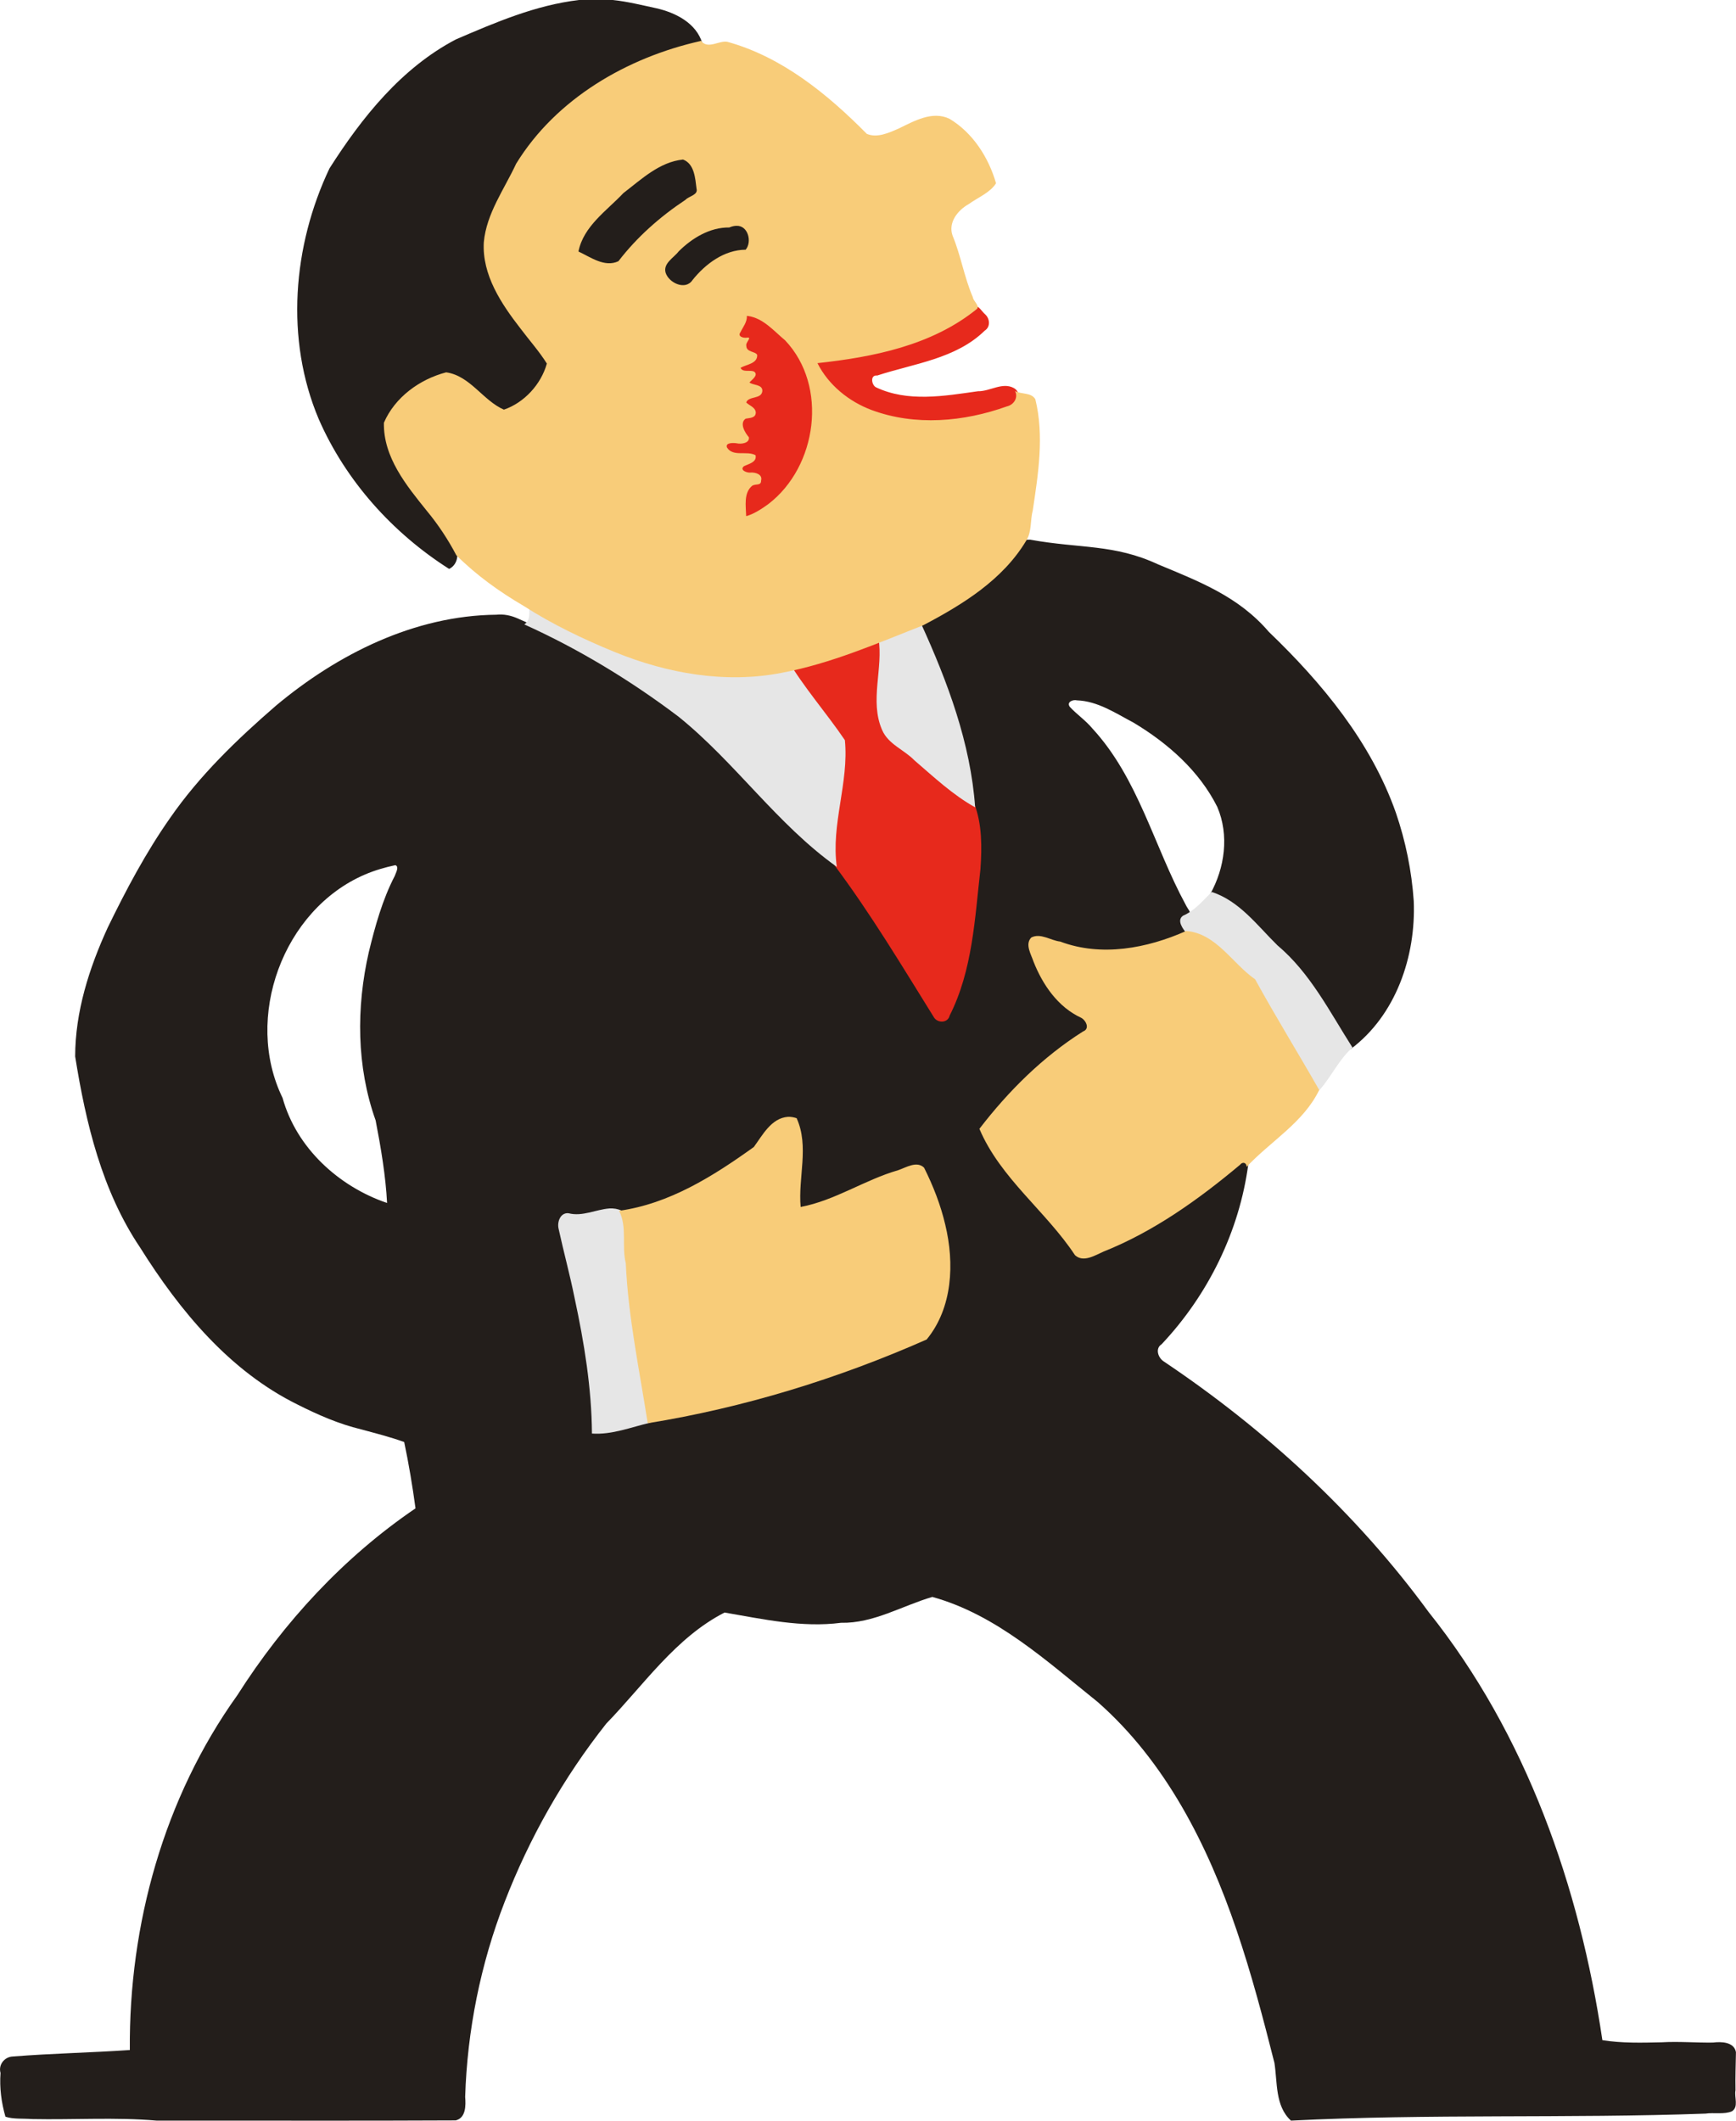
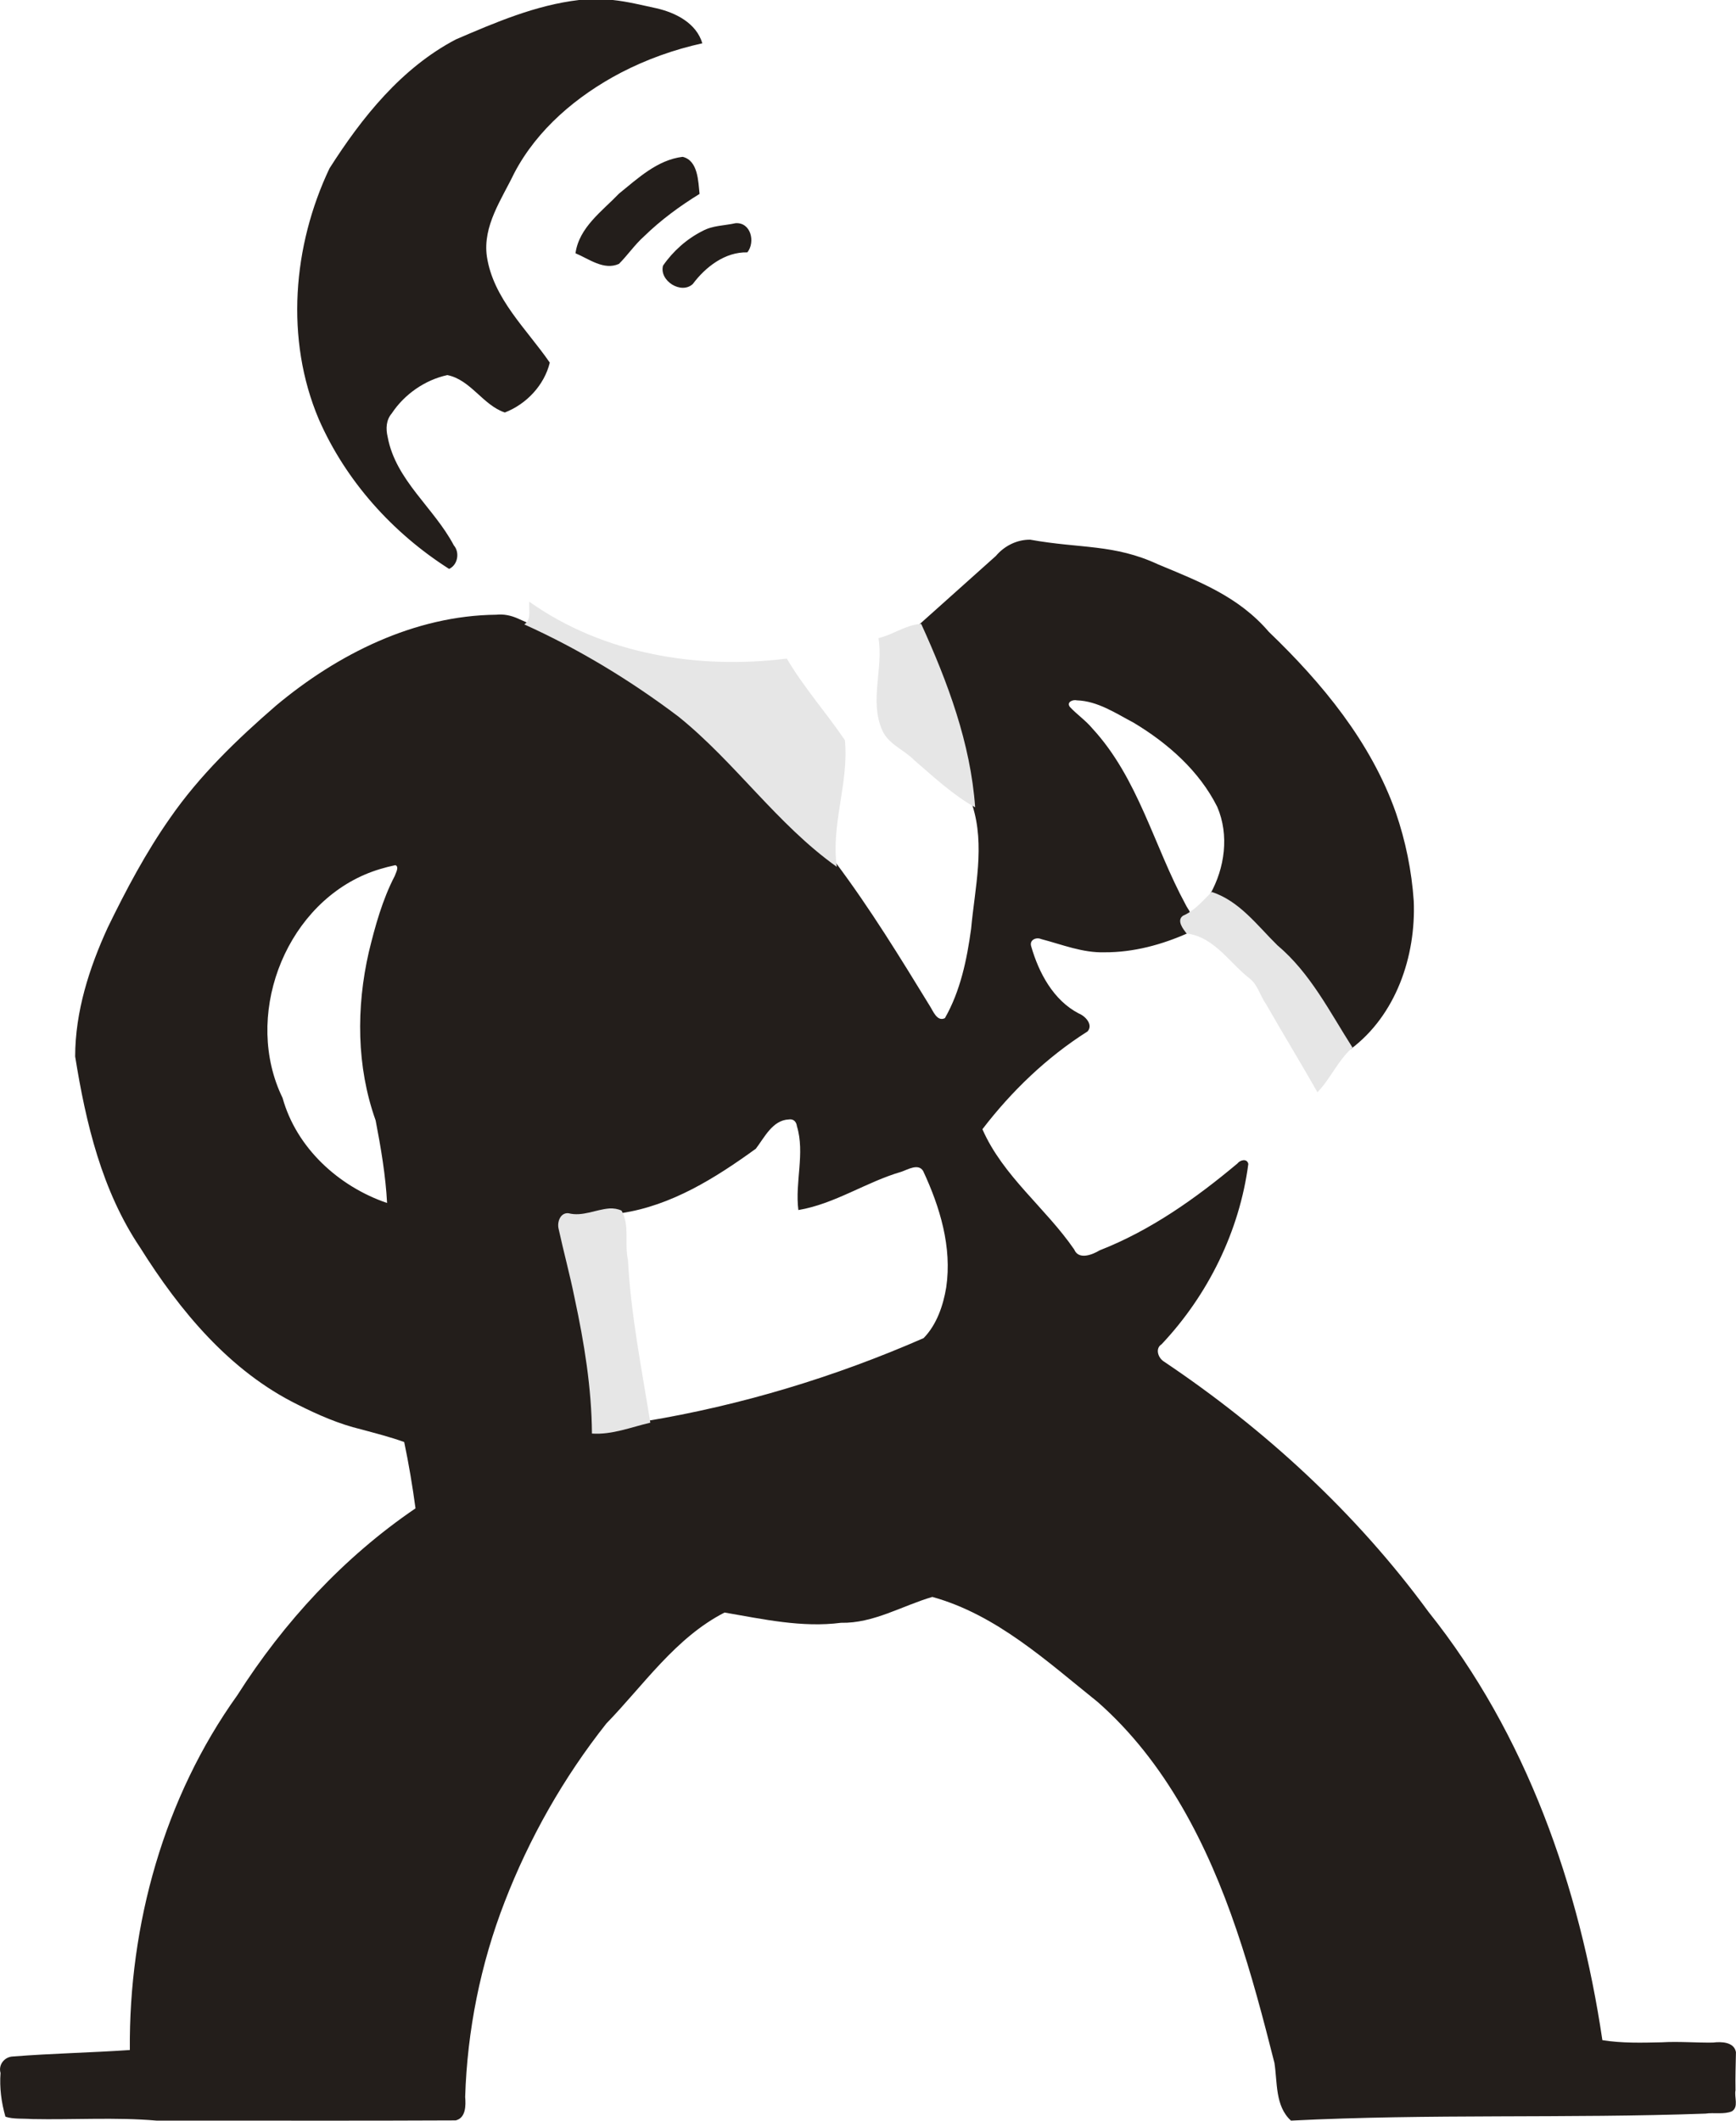
<svg xmlns="http://www.w3.org/2000/svg" height="1716.8" width="1405.6" viewBox="0 0 1054.173 1287.624">
  <path d="M351.569.007c-26.205 3.065-50.773 13.61-74.78 23.938-33.02 17.323-57.057 47.39-76.72 78.287-22.321 47.015-27.037 103.78-6.527 152.26 16.352 37.426 44.812 69.09 79.166 90.942 5.275-2.438 6.6-10.007 2.846-14.33-12.017-22.794-35.29-39.482-40.154-65.757-1.201-5.046-.992-10.293 2.515-14.383 7.687-11.608 20.167-20.274 33.715-23.216 14.219 2.854 21.607 18.274 34.92 22.717 13.082-5.064 23.94-16.546 27.297-30.28-14.112-20.49-34.32-38.793-38.21-64.474-2.613-18.559 8.995-34.684 16.615-50.564 13.989-26.719 38.174-47.033 64.617-60.933 15.63-8.14 32.403-14.123 49.616-17.92-3.67-12.319-16.28-18.624-27.94-21.28-8.75-1.872-17.56-4.096-26.42-5.013-6.852.005-13.705-.008-20.556.007zm62.958 95.22c-15.343 1.841-27.188 13.056-38.656 22.334-10.205 10.66-24.256 20.495-26.414 36.225 8.142 3.374 17.187 10.565 26.386 6.44 5.24-5.213 9.605-11.696 15.254-16.723 10.13-9.872 21.635-18.348 33.699-25.757-.813-7.627-.879-20.28-10.27-22.52zm32.098 40.297c-6.642 1.508-13.8 1.315-19.997 4.71-9.58 4.799-18.006 12.33-24.023 21.078-2.408 9.127 11.033 17.652 18.073 11.144 7.715-10.33 19.588-19.572 33.152-19.22 4.983-6.345 2.127-18.384-7.205-17.711zm179.03 192.16c-8.092-.096-15.756 3.756-20.93 9.892-15.601 13.958-31.204 27.915-46.804 41.874 15.812 34.768 29.538 71.2 32.547 109.53 7.835 24.366 1.507 50.152-.762 74.949-2.555 18.744-6.498 37.788-15.92 54.269-4.714 2.33-7.136-4.255-9.06-7.242-18.11-29.578-36.287-59.218-57.101-86.986-41.303-30.083-69.068-75.475-112.51-103.06-25.554-17.422-52.467-33.021-80.8-45.425-4.132-1.8-8.41-2.72-12.983-2.236-49.64.513-96.321 23.89-133.76 55.212-23.643 20.472-46.414 42.384-64.298 68.202-14.696 20.915-26.708 43.596-37.875 66.545-11.25 24.53-19.76 51.071-19.777 78.268 6.464 40.42 16.259 81.583 39.433 116 24.07 38.388 54.422 75.127 95.827 95.455 12.31 6.193 24.988 11.747 38.445 14.961 8.76 2.407 17.564 4.583 26.105 7.697 2.805 13.324 5.043 26.749 6.87 40.259-43.594 29.638-80.007 69.115-108.23 113.5-44.53 62.173-65.892 139.3-65.248 215.39-23.666 1.618-47.418 2.055-71.048 3.931-5.004.19-8.939 4.954-7.476 10.005-.66 9.007.491 17.887 2.973 26.541 4.564 1.618 10.886 1.018 16.184 1.451 25.251.515 50.614-1.228 75.752.949 60.493-.093 121.04.186 181.5-.139 6.236-1.499 6.176-9.195 5.748-14.258 1.254-40.275 9.327-80.686 23.973-118.4 15.017-38.855 35.86-75.621 61.734-108.29 22.82-23.51 41.963-52.099 71.808-67.429 23.306 4.005 46.983 9.311 70.738 6.234 19.69.42 37.076-10.328 55.437-15.706 39 10.804 69.532 39.058 100.4 63.773 41.358 36.351 66.877 87.031 84.344 138.48 9.034 26.477 16.15 53.583 23.005 80.662 1.87 11.791.314 26.187 10.045 35.07 83.831-4.258 167.86-1.242 251.74-4.26 5.202-.762 11.247.611 15.99-1.38 4.34-2.659 1.36-8.587 2.228-12.78-.16-7.724.119-15.469.264-23.14-1.077-6.273-8.955-6.476-13.927-5.828-10.35.155-20.814-.79-31.221-.163-12.022.275-24.137.595-35.963-1.309-13.82-93.238-46.221-185.78-105.58-260.04-43.842-59.89-99.251-110.83-160.8-152.08-3.448-2.22-5.323-7.866-1.305-10.406 28.213-29.896 47.318-68.696 52.673-109.48-.75-3.55-4.973-2.452-6.63-.278-25.313 21.208-52.71 40.626-83.617 52.705-4.475 2.707-12.795 6.013-15.487-.514-17.372-25.263-43.216-44.473-55.74-73.01 17.755-23.181 39.162-43.742 63.85-59.383 3.607-4.062-1.398-9.38-5.323-10.894-15.46-8.043-24.312-24.736-28.923-40.844-1.145-3.791 2.991-5.676 6.053-4.347 12.675 3.303 25.118 8.433 38.475 8.036 17.64.1 35.026-4.635 51.034-11.822-1.077-2.983-6.015-7.167-1.656-9.611 5.674-.643 1.19-4.467-.097-7.51-19.249-35.402-28.736-76.757-56.683-107.01-4.025-4.838-9.384-8.483-13.595-13-2.244-2.96 1.746-4.641 4.258-4.02 12.624.42 23.583 7.86 34.37 13.527 20.79 12.454 39.927 29.277 50.883 51.208 7.31 17.121 4.562 37.073-4.358 52.973 19.692 6.337 30.874 25.192 45.939 37.966 16.575 16.03 26.8 37.06 39.267 56.184 27.631-20.562 39.846-56.51 38.439-90.044-1.246-18.25-4.937-36.398-10.889-53.702-15.114-42.842-44.756-78.653-77.125-109.73-18.315-21.395-42.101-30.475-67.156-40.917-26.818-12.479-47.26-9.517-77.672-15.012zm-385.6 197.62c2.578.941.193 4.837-.378 6.59-7.498 14.456-11.892 30.407-15.733 46.194-7.684 33.601-7.522 69.527 4.145 102.21 3.183 16.432 6.136 33.967 6.942 50.133-29.439-10.028-55.032-33.464-63.456-63.787-23.692-48.605.127-114.24 50.024-135.65 5.92-2.52 12.171-4.364 18.455-5.683zm238.87 154.41c2.93-.498 4.647 1.378 4.997 4.094 4.988 16.505-1.283 33.959.88 50.916 22.228-3.754 41.21-17.078 62.6-23.262 3.854-1.32 10.258-5.242 13.172-.456 10.222 21.887 17.622 46.289 14.016 70.639-1.802 11.019-5.796 22.723-13.737 30.846-54.024 23.64-110.93 40.853-169.12 50.47-10.089 2.55-20.144 6.332-30.709 5.933-.509-41.794-10.699-82.782-20.267-123.1-1.126-3.804 1.42-8.97 5.961-7.354 10.308 2.462 20.435-6.103 30.49-1.842 30.484-4.51 57.275-21.378 81.771-39.12 5.205-6.793 10.133-17.317 19.942-17.762z" fill="#231e1b" />
-   <path d="M592.649 186.001c-27.295 22.392-63.324 29.39-97.578 33.038-2.162.36 1.077 3.676 1.648 5.34 11.555 19.882 34.645 29.884 56.787 31.792 20.529 1.985 41.506-1.239 60.609-8.879 4.776-1.71 6.374-9.01 1.583-11.653-6.997-3.833-14.554 2.054-21.8 1.906-20.51 2.9-42.765 6.841-62.162-2.48-2.617-1.698-3.366-7.556.96-7.05 22.245-7.29 47.787-10.12 65.272-27.251 3.661-2.332 3.148-7.405.118-10.043-1.737-1.489-3.672-4.91-5.436-4.72zm-140.89 5.219c1.407 5.079-5.607 8.782-3.825 13.692.85 1.651 3.778 1.272 4.412 2.008-2.479 4.01 1.301 8.365 5.405 8.795 1.603 1.414-2.043 3.757-3.553 4.034-2.39.794-8.145 2.242-5.272 5.568 2.235 2.189 6.104.721 8.381 1.992-.733 1.929-6 4.355-2.92 6.636 1.968 1.397 6.933.516 6.887 3.745-1.993 3.527-9.657 1.676-9.74 6.908.304 2.856 6.548 2.933 5.592 6.66-1.704 1.836-5.387.283-6.828 2.996-2.498 4.11.986 8.959 2.781 12.255-3.542 3.232-10.506-1.592-13.37 3.322-.806 4.187 4.483 7.003 8.228 6.822 2.972.444 7.18-.59 9.3 1.237-1.55 3.318-8.747 2.538-7.965 7.47 1.835 4.534 8.337 1.877 11.26 4.643.694 2.049-.62 2.982-2.535 2.751-6.647 1.807-6.884 10.194-6.783 15.825.062 2.44.283 4.87.478 7.302 38.303-13.567 54.352-64.879 34.505-99.314-5.571-9.944-14.61-17.332-23.886-23.65-3.247-1.928-7.035-2.947-10.819-2.703l.205.773.062.233zm78.772 197.4c-6.928.756-12.445 6.14-19.406 6.715-10.688 4.292-23.27 1.962-33.253 8.316 9.597 16.65 22.998 30.625 33.74 46.486 2.093 25.056-8.468 49.825-5.091 74.95 22.208 29.661 41.275 61.537 60.802 92.938 2.457 3.349 8.326 3.08 9.35-1.38 13.93-27.528 15.277-58.938 18.705-89.003.928-13.189 1.011-27.197-3.73-39.602-18.185-10.322-32.128-26.7-49.266-38.398-9.925-8.75-8.008-23.233-6.529-34.89.799-7.924 2.45-16.357.6-24.125-1.63-1.39-3.778-2.143-5.921-2.006z" fill="#e7291c" />
  <path d="M321.349 366.801c-.14 4.194 1.24 9.589-2.99 12.33 33.157 14.972 64.463 33.983 93.486 55.877 34.564 27.778 59.997 65.503 96.305 91.326-3.662-25.706 7.447-51.12 4.899-76.922-11.378-16.788-24.977-32.016-35.261-49.533-53.86 6.784-111.5-2.651-156.4-34.547l-.023.8-.02.669zm237.47 12.056c-9.084.72-16.636 6.58-25.367 8.605 3.042 18.292-5.55 37.924 2.176 55.71 3.753 8.79 13.425 12.047 19.704 18.546 11.767 10.099 23.186 20.893 36.826 28.482-2.769-38.987-16.72-76.117-32.769-111.4l-.57.054zm176.63 163.07c-5.233 5.26-10.203 11.143-17.15 14.116-4.02 3 .353 8.268 2.24 10.748 16.657 2.005 25.91 17.637 38.136 27.205 5.043 3.768 6.519 10.623 10.124 15.673 10.218 17.952 21.053 35.567 31.222 53.533 8.019-8.322 12.518-19.479 21.284-27.142-13.797-21.605-25.623-45.31-45.597-62.088-12.137-11.907-23.023-26.94-39.904-32.393l-.354.349zm-365.33 191.82c-8.408.628-16.41 5.095-24.931 2.905-4.938-.468-6.937 5.301-6.019 9.31 3.05 14.062 6.9 28.004 9.735 42.139 5.83 27.092 10.338 54.573 10.545 82.323 12.205.861 23.759-3.895 35.436-6.585-5.229-32.86-11.841-65.62-13.566-98.862-2.256-9.771 1.254-20.903-3.906-29.916-2.267-1.06-4.806-1.44-7.294-1.314z" fill="#e6e6e6" />
-   <path d="M425.239 24.942c-44.51 10.034-87.53 34.93-111.83 74.467-7.188 15.505-18.042 30.185-19.633 47.697-1.124 19.813 10.632 37.376 22.258 52.344 5.315 7.072 11.424 13.926 16.036 21.298-3.535 12.666-13.777 23.766-26.088 27.988-12.756-5.559-20.491-20.604-35.07-22.658-16.075 4.196-31.138 15.121-37.803 30.608-.411 20.95 13.656 38.066 26.055 53.48 6.917 8.345 12.933 17.453 17.923 26.967 12.16 12.111 26.149 22.145 40.93 30.792 17.405 11.19 36.229 20.173 55.368 28.02 31.837 12.978 67.216 19.254 101.3 12.578 29.853-5.593 57.909-17.852 86.006-28.915 23.953-12.588 48.285-27.57 62.52-51.404 3.41-5.338 2.337-12.318 3.937-18.34 3.338-22.204 6.998-45.3 1.561-67.454-2.589-4.315-8.473-2.793-12.342-5.027 2.137 4.08-.79 8.463-4.978 9.388-26.182 9.371-55.601 12.012-82.066 2.21-13.876-5.184-26.25-15.208-32.927-28.484 33.873-3.667 69.387-10.755 96.572-32.7 2.468-1.804-1.907-4.829-2.236-7.382-5.212-12.063-7.24-25.215-12.289-37.342-2.831-8.031 3.192-15.449 9.84-19.171 5.478-3.972 12.995-6.899 16.55-12.62-4.503-15.66-14.077-30.651-28.23-39.133-10.417-5.048-21.48 1.363-30.78 5.848-5.968 2.619-13.156 5.958-19.447 3.29-23.86-24.113-51.43-46.697-84.69-55.898-5.082-.864-11.173 4.299-15.459.037-.296-.254-.438-.97-.983-.497zm-10.47 71.936c6.937 2.582 7.41 11.475 8.192 17.664 1.068 3.902-4.556 4.464-6.752 6.81-15.384 10.195-29.44 22.619-40.68 37.25-8.375 3.98-17.032-2.548-24.272-5.888 3.069-15.415 17.178-24.738 27.33-35.51 10.942-8.358 21.92-18.923 36.183-20.326zm32.458 40.227c7.112-.245 9.558 9.852 5.553 14.52-13.014.06-24.467 8.666-32.244 18.394-4.247 6.496-14.354 1.834-16.342-4.406-1.65-5.733 4.958-9.073 7.934-12.986 8.196-8.126 18.964-14.648 30.734-14.505 1.377-.596 2.856-1.008 4.364-1.017zm6.917 54.748c9.343 1.292 15.753 9.108 22.628 14.812 26.295 27.766 19.422 76.668-10.129 99.34-4.07 2.998-9.151 6.263-13.549 7.377-.138-6.046-1.663-14.151 3.717-18.48 2.15-1.29 5.413.196 5.361-3.136 1.023-3.778-3.534-5.06-6.41-4.833-2.025.293-6.906-1.47-4.027-3.847 2.782-1.42 8.058-2.418 7.053-6.698-5.34-2.926-13.702 1.243-17.348-4.7-1.162-3.07 4.1-2.823 5.895-2.528 2.752.657 8-.069 7.406-3.68-2.361-2.708-5.894-8.59-1.933-11.275 2.432-.488 6.08-.288 6.13-3.723-.176-3.245-4.173-4.326-5.808-6.122 1.426-4.058 9.252-1.806 9.786-6.886.312-4.253-6.015-3.48-7.83-5.286 1.297-1.437 5.694-4.412 2.893-6.519-2.541-1.303-6.877.692-8.286-2.3 3.436-2.16 10.31-2.428 10.103-7.842-.963-2.268-6.58-1.55-6.597-5.483-.7-2.224 4.127-5.638.116-4.992-2.002.238-5.615-.72-3.675-3.35 1.509-3.146 4.137-6.185 3.864-9.884l.64.034zm266.18 373.41c-23.739 10.564-51.554 15.852-76.516 6.44-5.685-.598-11.918-5.396-17.584-2.456-3.981 4.163-.022 10.314 1.417 14.734 5.551 14.026 14.826 27.516 28.88 33.995 2.938 1.585 5.475 6.693 1.19 8.287-24.518 15.481-45.371 36.219-62.974 59.143 12.78 30.059 40.382 49.947 58.047 76.709 5.035 4.664 12.143.12 17.2-2.107 30.703-12.24 57.846-31.688 83.024-52.772 1.47-1.97 3.98-1.434 4.001 1.248 14.574-15.568 34.532-26.86 44.075-46.663-12.82-22.5-26.48-44.55-38.92-67.22-13.87-9.58-23.51-27.84-41.85-29.34zm-241.87 112.86c-10.112.77-15.38 11.078-20.708 18.32-24.573 17.65-51.284 34.501-81.83 38.733 5.077 9.932 1.452 21.385 4.084 31.857 1.441 32.723 8.31 64.846 13.305 97.132 58.359-9.445 115.39-26.985 169.4-50.844 15.828-19.292 16.93-46.372 11.298-69.706-2.804-12.003-7.369-23.65-12.855-34.597-4.45-4.411-11.11-.011-15.847 1.538-20.322 5.868-38.228 18.354-59.115 22.292-1.644-17.823 5.313-36.81-2.445-53.902-1.701-.567-3.492-.902-5.29-.824z" fill="#f8cc79" />
</svg>